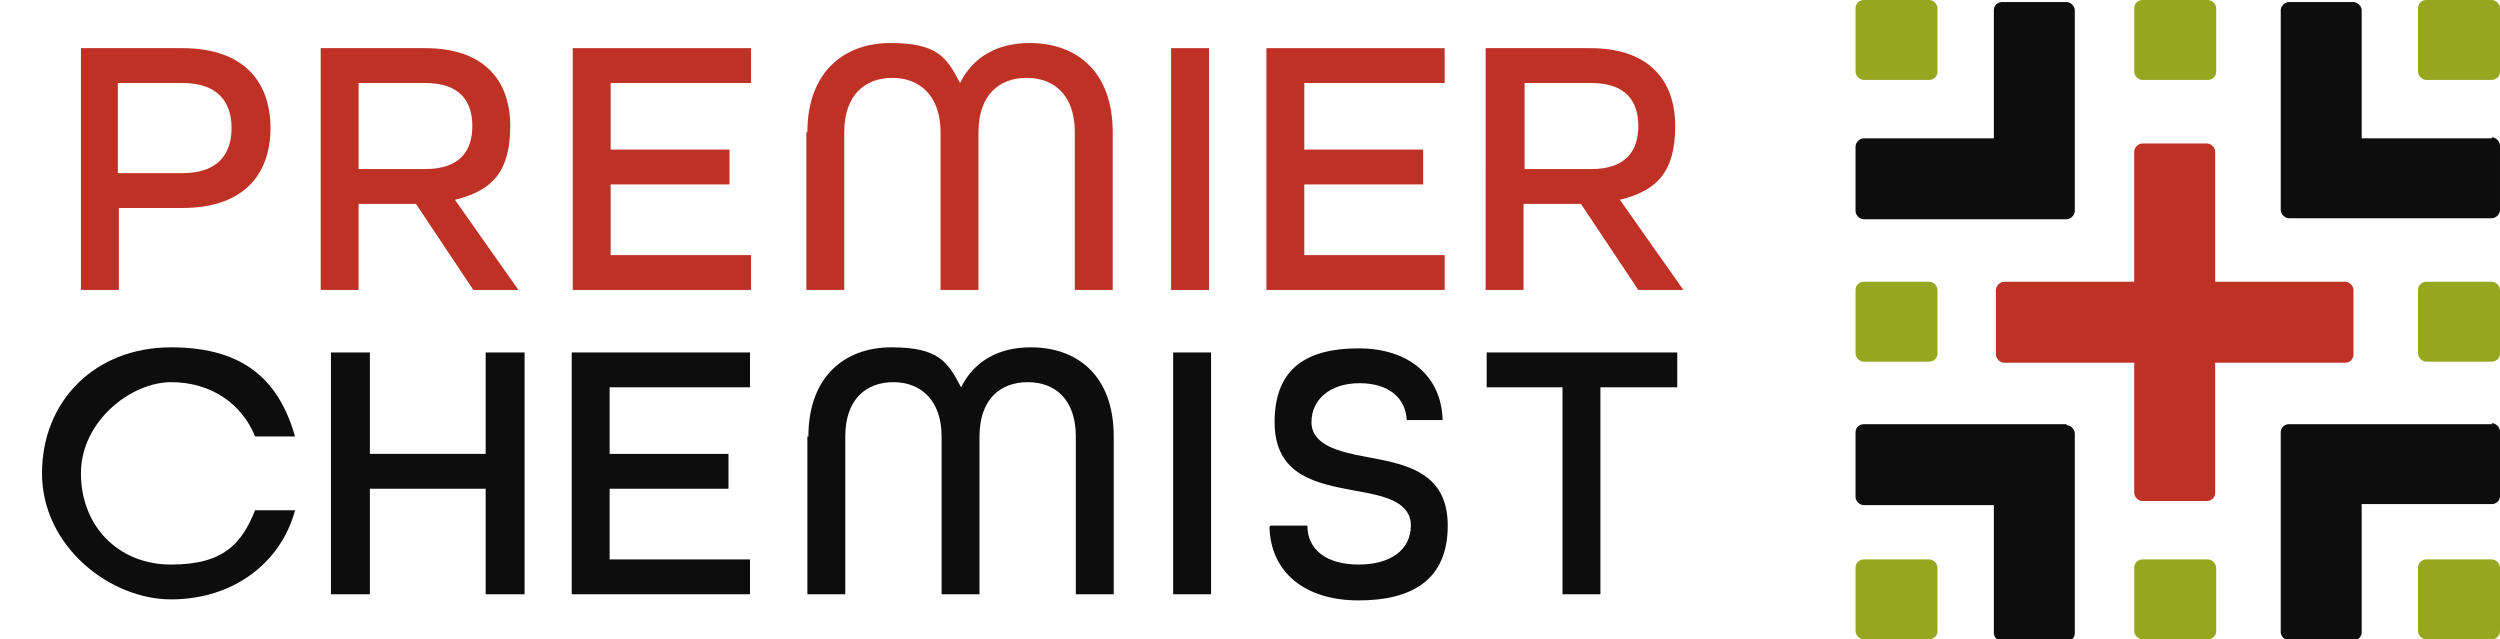
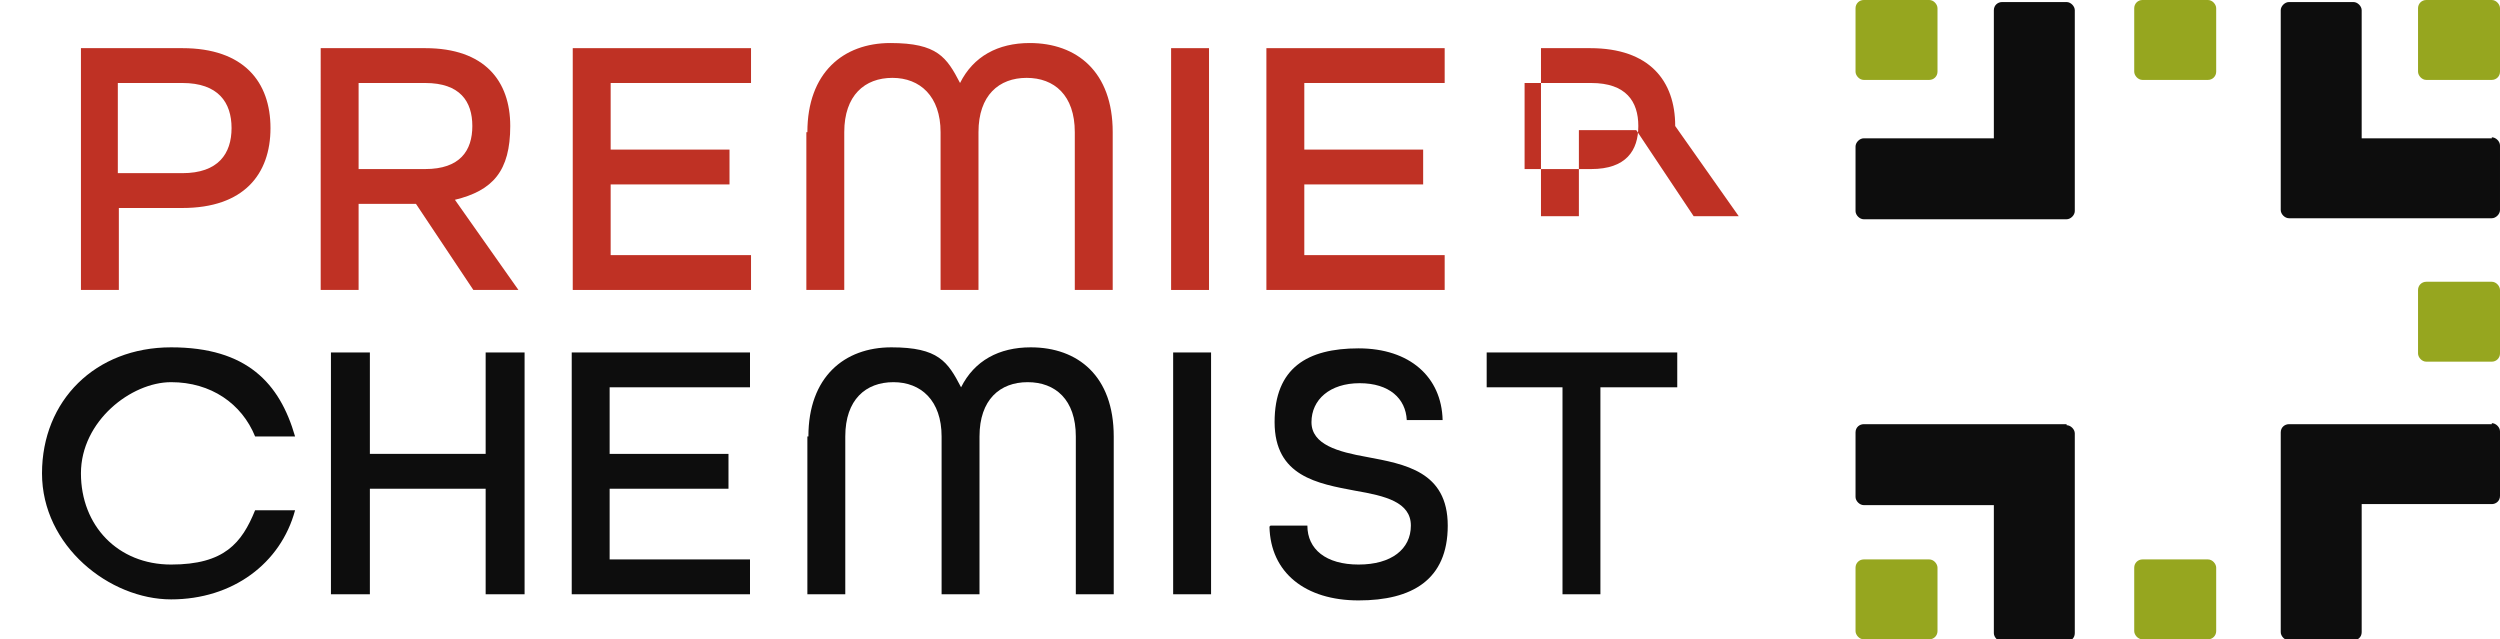
<svg xmlns="http://www.w3.org/2000/svg" version="1.1" viewBox="0 0 244 62.4">
  <defs>
    <style>
      .cls-1 {
        fill: #0d0d0d;
      }

      .cls-2 {
        fill: #96a61f;
      }

      .cls-3 {
        fill: #bf3124;
      }
    </style>
  </defs>
  <g>
    <g id="Layer_2">
      <g id="Layer_1-2">
        <g>
          <g>
            <path class="cls-3" d="M7.9,4.7h9.9c6,0,8.6,3.3,8.6,7.8s-2.6,7.8-8.6,7.8h-6.2v8h-3.7s0-23.6,0-23.6ZM17.8,16.9c3.5,0,4.8-1.9,4.8-4.4s-1.3-4.4-4.8-4.4h-6.3v8.8s6.3,0,6.3,0Z" />
            <path class="cls-3" d="M31.4,4.7h10.1c5.8,0,8.3,3.2,8.3,7.6s-1.7,6.3-5.4,7.2l6.2,8.8h-4.4l-5.6-8.4h-5.6v8.4h-3.7V4.7h0ZM41.5,16.5c3.4,0,4.6-1.8,4.6-4.2s-1.2-4.2-4.6-4.2h-6.5v8.4h6.5Z" />
            <path class="cls-3" d="M55.9,4.7h17.4v3.4h-13.7v6.5h11.6v3.4h-11.6v6.9h13.7v3.4h-17.4V4.7Z" />
            <path class="cls-3" d="M78.8,12.9c0-5.8,3.5-8.7,8.1-8.7s5.5,1.4,6.8,3.9c1.3-2.6,3.7-3.9,6.8-3.9,4.6,0,8.1,2.8,8.1,8.7v15.4h-3.7v-15.4c0-3.6-2-5.3-4.7-5.3s-4.7,1.7-4.7,5.3v15.4h-3.7v-15.4c0-3.5-2-5.3-4.7-5.3s-4.7,1.7-4.7,5.3v15.4h-3.7s0-15.4,0-15.4Z" />
            <path class="cls-3" d="M114.3,4.7h3.7v23.6h-3.7V4.7Z" />
            <path class="cls-3" d="M123.6,4.7h17.4v3.4h-13.7v6.5h11.6v3.4h-11.6v6.9h13.7v3.4h-17.4V4.7Z" />
-             <path class="cls-3" d="M145.1,4.7h10.1c5.8,0,8.3,3.2,8.3,7.6s-1.7,6.3-5.4,7.2l6.2,8.8h-4.4l-5.6-8.4h-5.6v8.4h-3.7V4.7h0ZM155.3,16.5c3.4,0,4.6-1.8,4.6-4.2s-1.2-4.2-4.6-4.2h-6.5v8.4h6.5Z" />
+             <path class="cls-3" d="M145.1,4.7h10.1c5.8,0,8.3,3.2,8.3,7.6l6.2,8.8h-4.4l-5.6-8.4h-5.6v8.4h-3.7V4.7h0ZM155.3,16.5c3.4,0,4.6-1.8,4.6-4.2s-1.2-4.2-4.6-4.2h-6.5v8.4h6.5Z" />
          </g>
          <g>
            <path class="cls-1" d="M4.1,46.2c0-7.1,5.2-12.3,12.6-12.3s10.6,3.5,12.1,8.7h-3.9c-1.3-3.2-4.3-5.3-8.2-5.3s-8.8,3.8-8.8,8.9,3.6,8.9,8.8,8.9,6.9-2.1,8.2-5.3h3.9c-1.4,5.2-6.1,8.7-12.1,8.7s-12.6-5.2-12.6-12.3Z" />
            <path class="cls-1" d="M32.3,34.4h3.8v9.9h11.3v-9.9h3.8v23.6h-3.8v-10.3h-11.3v10.3h-3.8s0-23.6,0-23.6Z" />
            <path class="cls-1" d="M55.8,34.4h17.4v3.4h-13.7v6.5h11.6v3.4h-11.6v6.9h13.7v3.4h-17.4v-23.6h0Z" />
            <path class="cls-1" d="M78.9,42.6c0-5.8,3.5-8.7,8.1-8.7s5.5,1.4,6.8,3.9c1.3-2.6,3.7-3.9,6.8-3.9,4.6,0,8.1,2.8,8.1,8.7v15.4h-3.7v-15.4c0-3.6-2-5.3-4.7-5.3s-4.7,1.7-4.7,5.3v15.4h-3.7v-15.4c0-3.5-2-5.3-4.7-5.3s-4.7,1.7-4.7,5.3v15.4h-3.7s0-15.4,0-15.4Z" />
            <path class="cls-1" d="M114.5,34.4h3.7v23.6h-3.7v-23.6Z" />
            <path class="cls-1" d="M124,51.3h3.6c0,2.3,1.8,3.8,5,3.8s5.1-1.5,5.1-3.8-2.5-2.9-5.4-3.4c-3.7-.7-7.9-1.4-7.9-6.7s3.2-7.2,8.2-7.2,8.1,2.8,8.2,7h-3.5c-.1-2.1-1.7-3.6-4.6-3.6s-4.7,1.6-4.7,3.8,2.6,2.9,5.4,3.4c3.7.7,7.9,1.4,7.9,6.7s-3.5,7.3-8.7,7.3-8.6-2.7-8.7-7.2h0Z" />
            <path class="cls-1" d="M152.6,37.8h-7.5v-3.4h18.6v3.4h-7.5v20.2h-3.7v-20.2h0Z" />
          </g>
          <g>
-             <path class="cls-3" d="M228.9,27.5h-12.7v-12.7c0-.4-.4-.8-.8-.8h-6.3c-.4,0-.8.4-.8.8v12.7h-12.7c-.4,0-.8.4-.8.8v6.3c0,.4.4.8.8.8h12.7v12.7c0,.4.4.8.8.8h6.3c.4,0,.8-.3.8-.8v-12.7h12.7c.4,0,.8-.3.8-.8v-6.3c0-.4-.4-.8-.8-.8Z" />
            <g>
              <path class="cls-1" d="M201.7,41.4h-19.8c-.4,0-.8.3-.8.8v6.3c0,.4.4.8.8.8h12.7v12.5c0,.4.4.8.8.8h6.3c.4,0,.8-.3.8-.8v-19.5c0-.4-.4-.8-.8-.8h0Z" />
              <path class="cls-1" d="M243.2,13.5h-12.7V1c0-.4-.4-.8-.8-.8h-6.3c-.4,0-.8.4-.8.8v19.5c0,.4.4.8.8.8h19.8c.4,0,.8-.4.8-.8v-6.3c0-.4-.4-.8-.8-.8h0Z" />
              <path class="cls-1" d="M201.7.2h-6.3c-.4,0-.8.3-.8.8v12.5h-12.7c-.4,0-.8.4-.8.8v6.3c0,.4.4.8.8.8h19.8c.4,0,.8-.4.8-.8V1c0-.4-.4-.8-.8-.8h0Z" />
              <path class="cls-1" d="M243.2,41.4h-19.8c-.4,0-.8.3-.8.8v19.5c0,.4.4.8.8.8h6.3c.4,0,.8-.3.8-.8v-12.5h12.7c.4,0,.8-.3.8-.8v-6.3c0-.4-.4-.8-.8-.8h0Z" />
            </g>
            <g>
              <rect class="cls-2" x="236" y="27.5" width="8" height="7.8" rx=".8" ry=".8" />
              <rect class="cls-2" x="181.1" y="0" width="8" height="7.8" rx=".8" ry=".8" />
-               <rect class="cls-2" x="181.1" y="27.5" width="8" height="7.8" rx=".8" ry=".8" />
              <rect class="cls-2" x="208.3" y="0" width="8" height="7.8" rx=".8" ry=".8" />
              <rect class="cls-2" x="236" y="0" width="8" height="7.8" rx=".8" ry=".8" />
              <rect class="cls-2" x="181.1" y="54.6" width="8" height="7.8" rx=".8" ry=".8" />
              <rect class="cls-2" x="208.3" y="54.6" width="8" height="7.8" rx=".8" ry=".8" />
-               <rect class="cls-2" x="236" y="54.6" width="8" height="7.8" rx=".8" ry=".8" />
            </g>
          </g>
        </g>
      </g>
    </g>
  </g>
</svg>